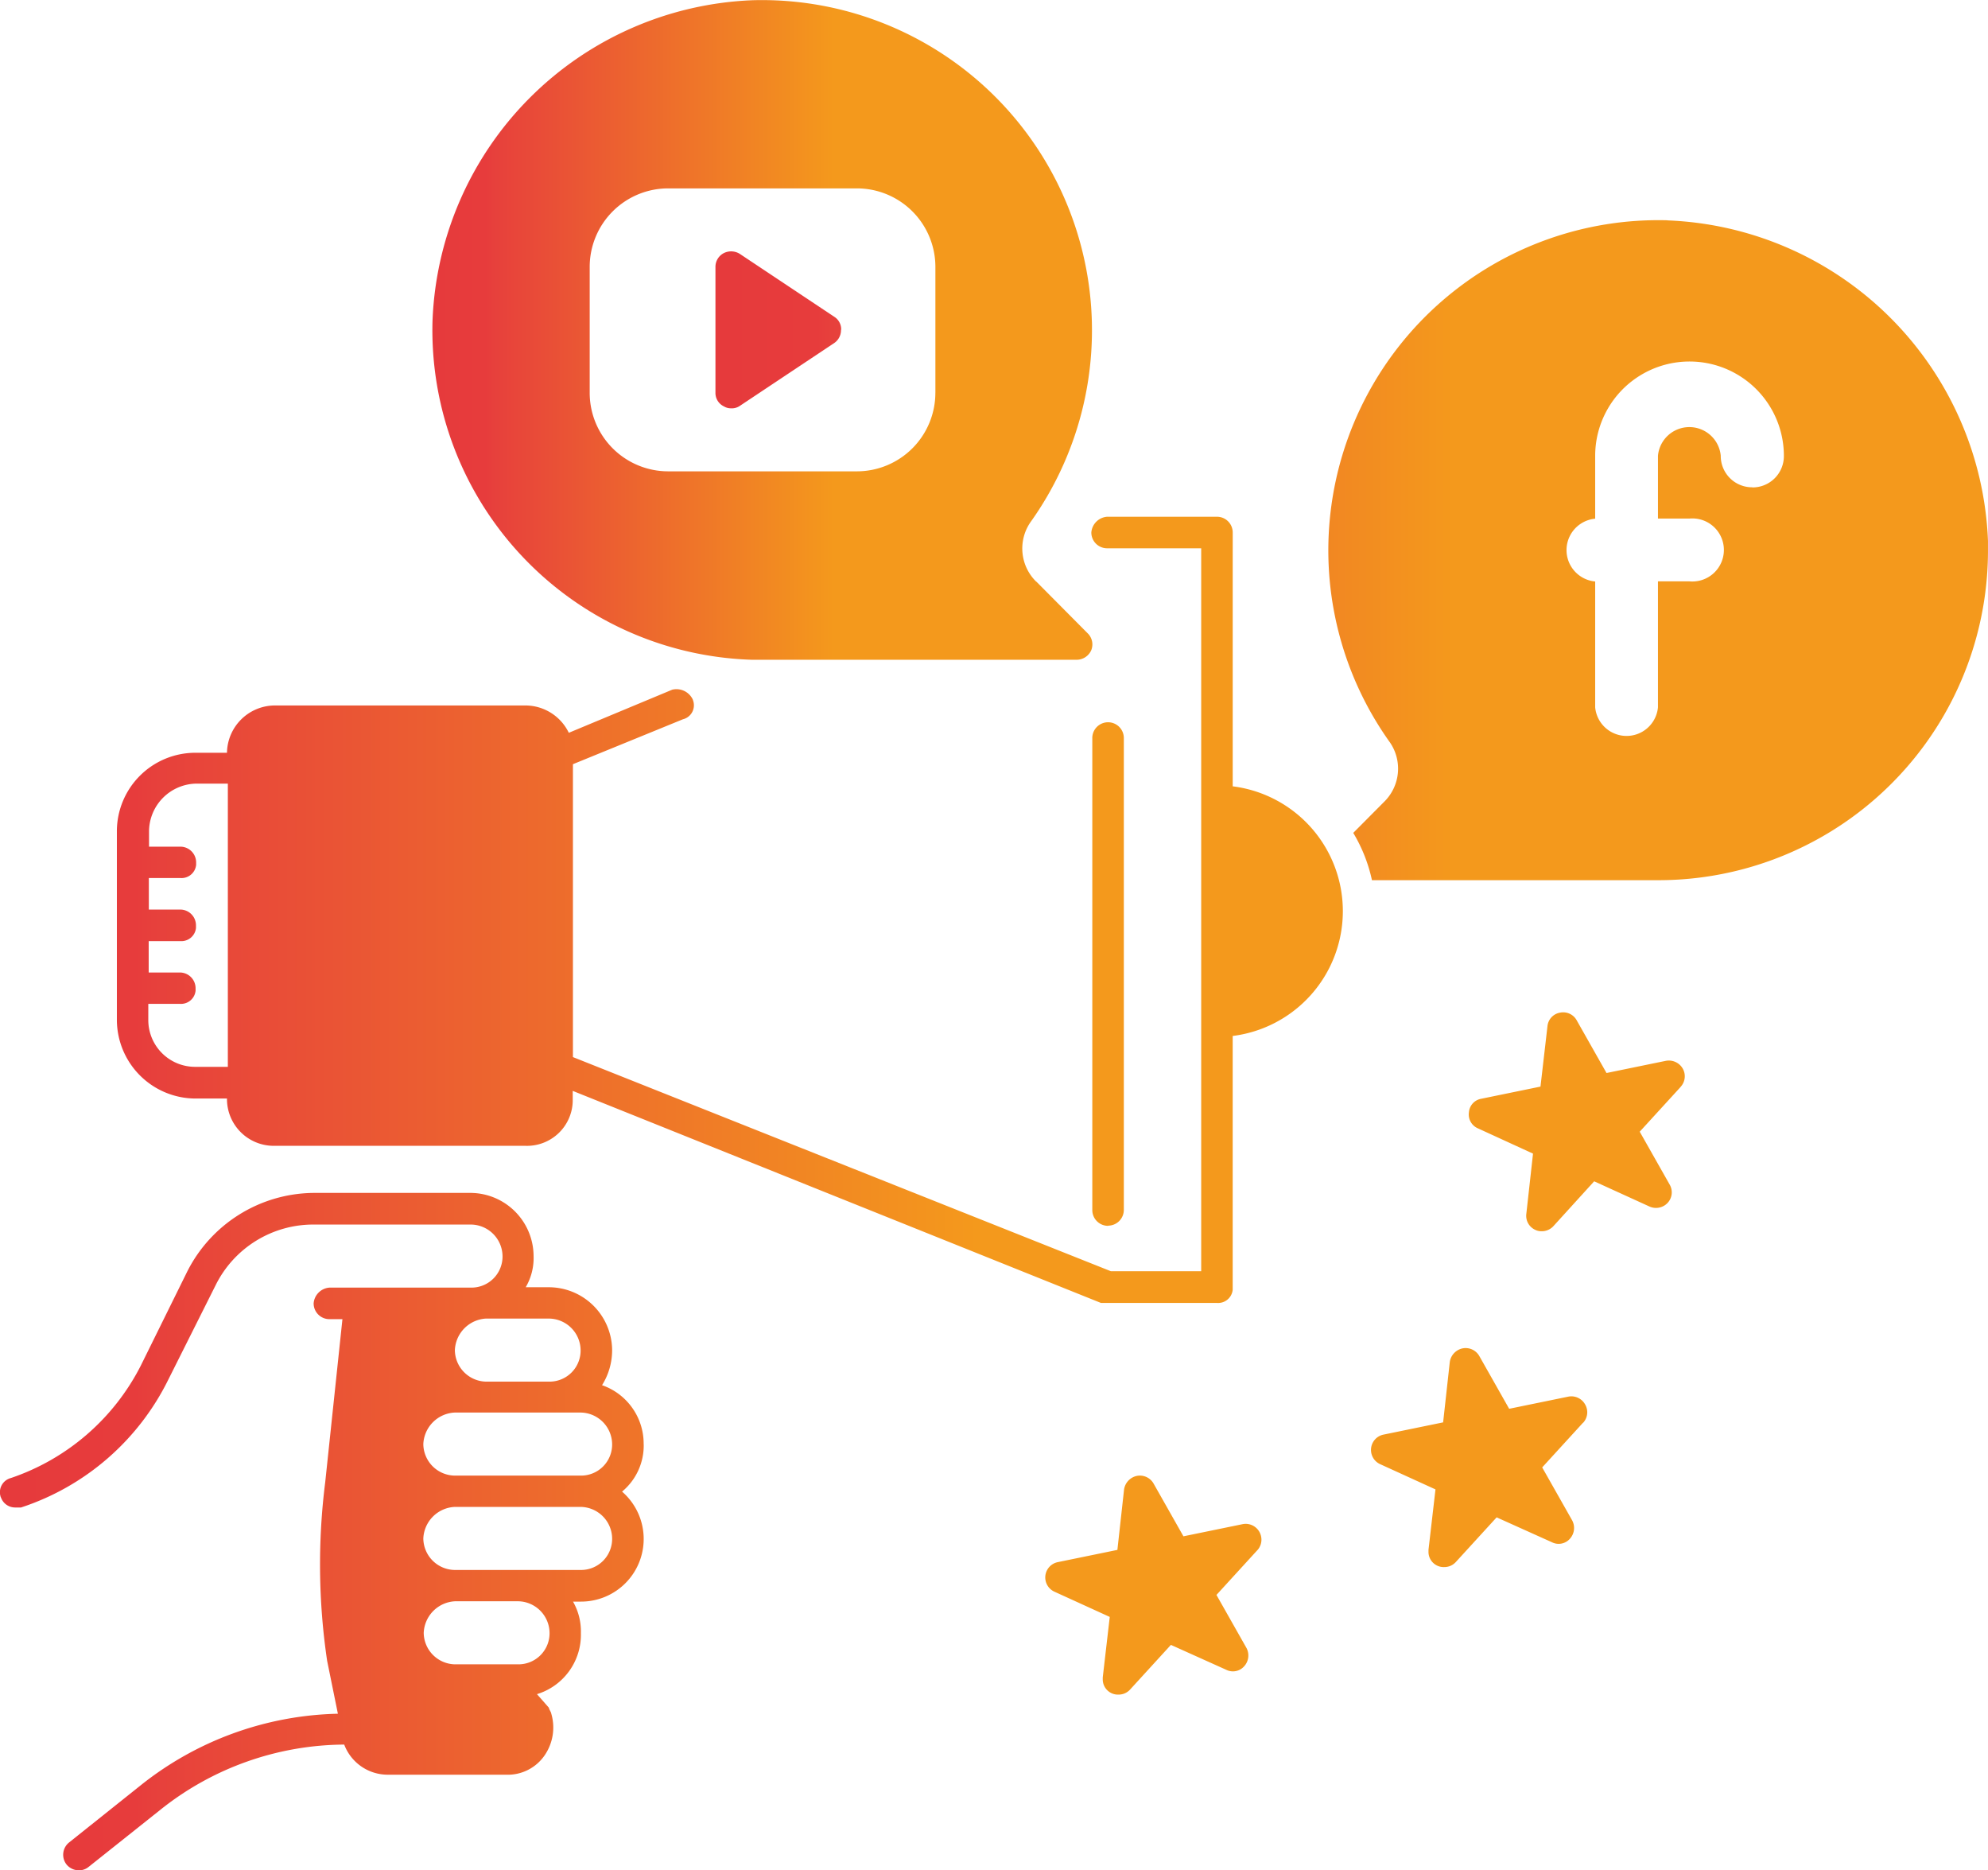
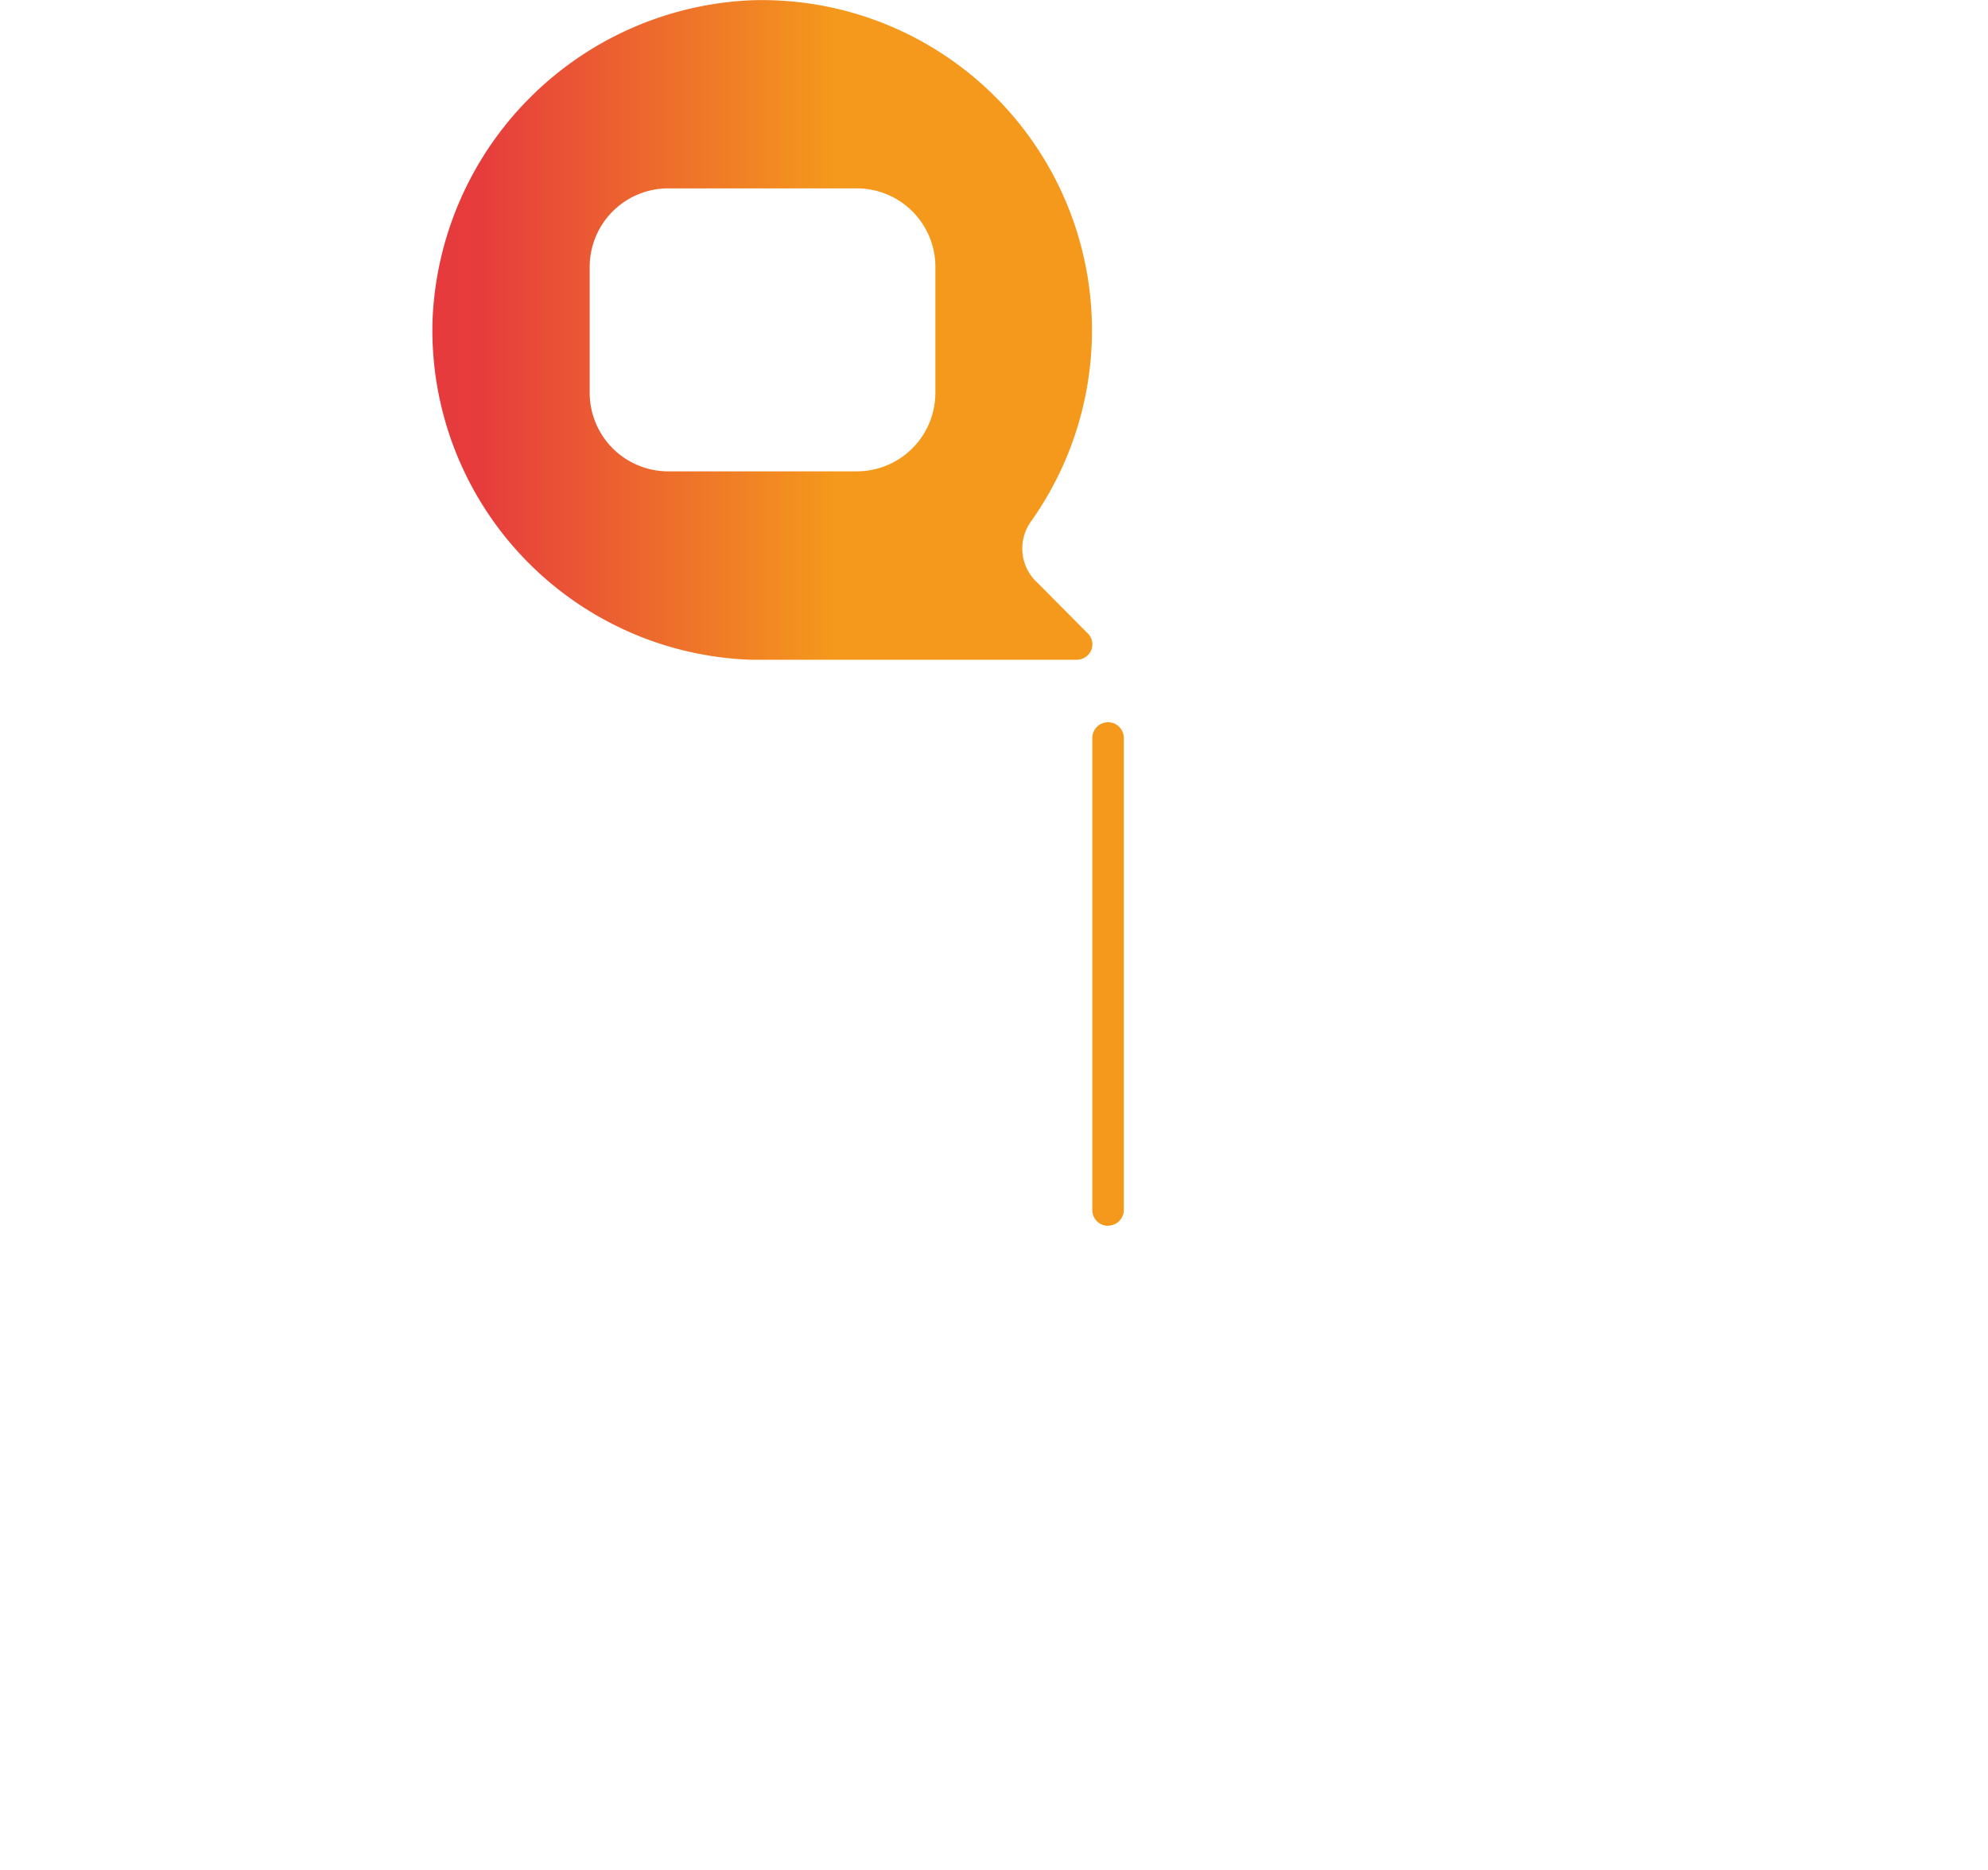
<svg xmlns="http://www.w3.org/2000/svg" xmlns:xlink="http://www.w3.org/1999/xlink" id="Layer_1-2" width="75.674" height="71.176" viewBox="0 0 75.674 71.176">
  <defs>
    <linearGradient id="linear-gradient" y1="0.5" x2="1" y2="0.5" gradientUnits="objectBoundingBox">
      <stop offset="0" stop-color="#e63a3c" />
      <stop offset="0.08" stop-color="#e73c3c" />
      <stop offset="0.09" stop-color="#e7403c" />
      <stop offset="0.58" stop-color="#f4991c" />
      <stop offset="1" stop-color="#f4991c" />
    </linearGradient>
    <linearGradient id="linear-gradient-2" x1="0" y1="0.5" x2="1" y2="0.5" xlink:href="#linear-gradient" />
    <linearGradient id="linear-gradient-3" x1="0" y1="0.5" x2="1" y2="0.5" xlink:href="#linear-gradient" />
  </defs>
-   <path id="Path_22" data-name="Path 22" d="M24.5,67.051A2.355,2.355,0,0,0,22.916,64.8a2.505,2.505,0,0,0,.384-1.337,2.412,2.412,0,0,0-2.39-2.39h-.9a2.2,2.2,0,0,0,.3-1.2,2.412,2.412,0,0,0-2.39-2.39H11.938a5.439,5.439,0,0,0-4.811,2.991L5.356,64.06A8.67,8.67,0,0,1,.414,68.333a.557.557,0,0,0-.4.681.222.222,0,0,0,.025.068.569.569,0,0,0,.526.372H.8A9.575,9.575,0,0,0,6.4,64.6l1.8-3.591a4.147,4.147,0,0,1,3.746-2.322h5.982a1.216,1.216,0,0,1,1.2,1.2,1.183,1.183,0,0,1-1.17,1.2H12.538a.651.651,0,0,0-.6.6.6.6,0,0,0,.582.6h.514l-.656,6.211a24.954,24.954,0,0,0,.074,6.793l.409,2.012a12.461,12.461,0,0,0-7.523,2.737L2.631,82.2a.6.6,0,0,0-.093.848A.613.613,0,0,0,3,83.262a.578.578,0,0,0,.372-.13L6.08,80.977a11.311,11.311,0,0,1,7.022-2.5,1.77,1.77,0,0,0,1.672,1.146h4.483a1.7,1.7,0,0,0,1.486-.755,1.869,1.869,0,0,0,.241-1.567c-.012-.074-.074-.142-.093-.229l-.452-.514a2.364,2.364,0,0,0,1.672-2.322,2.286,2.286,0,0,0-.3-1.2h.3a2.384,2.384,0,0,0,1.567-4.186,2.277,2.277,0,0,0,.824-1.8Zm-5.982-4.786H20.9a1.216,1.216,0,0,1,1.2,1.2,1.183,1.183,0,0,1-1.17,1.2H18.514a1.212,1.212,0,0,1-1.2-1.2A1.256,1.256,0,0,1,18.514,62.264Zm1.2,13.158h-2.39a1.212,1.212,0,0,1-1.2-1.2,1.256,1.256,0,0,1,1.2-1.2h2.39a1.216,1.216,0,0,1,1.2,1.2,1.183,1.183,0,0,1-1.17,1.2Zm2.39-3.591H17.313a1.212,1.212,0,0,1-1.2-1.2,1.256,1.256,0,0,1,1.2-1.2H22.1a1.216,1.216,0,0,1,1.2,1.2,1.183,1.183,0,0,1-1.17,1.2Zm0-3.591H17.313a1.212,1.212,0,0,1-1.2-1.2,1.256,1.256,0,0,1,1.2-1.2H22.1a1.216,1.216,0,0,1,1.2,1.2,1.183,1.183,0,0,1-1.17,1.2Zm38.149-2.012-1.554,1.7,1.139,2.012a.609.609,0,0,1-.087.706.569.569,0,0,1-.681.13l-2.105-.947-1.554,1.7a.59.59,0,0,1-.44.192.578.578,0,0,1-.6-.563v-.093l.266-2.3-2.105-.96a.595.595,0,0,1,.136-1.127l2.26-.464.254-2.3a.621.621,0,0,1,.477-.514.6.6,0,0,1,.644.285l1.139,2.012,2.26-.464a.6.6,0,0,1,.632.3.589.589,0,0,1-.074.694ZM63.97,53.453l-1.554,1.7,1.139,2.012a.589.589,0,0,1-.074.694.607.607,0,0,1-.694.142l-2.105-.96-1.554,1.709a.6.6,0,0,1-.44.192.545.545,0,0,1-.241-.05.586.586,0,0,1-.347-.619l.254-2.285-2.093-.96a.574.574,0,0,1-.347-.613.566.566,0,0,1,.464-.514l2.26-.464.266-2.3a.579.579,0,0,1,.477-.514.587.587,0,0,1,.632.285l1.139,2.012,2.26-.464a.612.612,0,0,1,.644.3.591.591,0,0,1-.087.694ZM47.858,71.082l-1.554,1.7,1.139,2.012a.609.609,0,0,1-.087.706.569.569,0,0,1-.681.13l-2.105-.947-1.554,1.7a.59.59,0,0,1-.44.192.578.578,0,0,1-.6-.563v-.093l.266-2.3-2.105-.96a.595.595,0,0,1,.136-1.127l2.26-.464.254-2.3a.621.621,0,0,1,.477-.514.6.6,0,0,1,.644.285l1.139,2.012,2.26-.464a.6.6,0,0,1,.7.489.594.594,0,0,1-.142.5Zm-.935-29.09V32.351a.6.6,0,0,0-.582-.6h-4.2a.651.651,0,0,0-.6.6.6.6,0,0,0,.582.6h3.6V60.463H42.285L21.808,52.314V41.168l4.186-1.709a.548.548,0,0,0,.4-.675c-.006-.025-.019-.056-.025-.08a.688.688,0,0,0-.78-.372l-3.938,1.641a1.838,1.838,0,0,0-1.641-1.04H10.439a1.83,1.83,0,0,0-1.8,1.8h-1.2a2.989,2.989,0,0,0-2.991,2.991V50.9a3,3,0,0,0,2.991,2.991h1.2a1.781,1.781,0,0,0,1.759,1.8h9.6A1.742,1.742,0,0,0,21.8,54v-.4L41.907,61.67h4.415a.558.558,0,0,0,.6-.5v-9.66a4.787,4.787,0,0,0,0-9.5ZM8.644,52.685h-1.2a1.781,1.781,0,0,1-1.8-1.759v-.638h1.2a.558.558,0,0,0,.6-.5v-.093a.6.6,0,0,0-.582-.6H5.659V47.9h1.2a.558.558,0,0,0,.6-.5V47.3a.6.6,0,0,0-.582-.6H5.665v-1.2h1.2a.559.559,0,0,0,.6-.5v-.093a.6.6,0,0,0-.582-.6H5.672v-.6a1.83,1.83,0,0,1,1.8-1.8h1.2V52.685Z" transform="translate(0.001 -12.086)" fill="url(#linear-gradient)" />
  <path id="Path_23" data-name="Path 23" d="M52.3,46.642a.6.6,0,0,1-.6-.6V28.1a.6.6,0,0,1,1.2-.043V46.035a.6.6,0,0,1-.594.6ZM49.565,22.127a1.766,1.766,0,0,1-.229-2.248A12.565,12.565,0,0,0,38.785,0a12.694,12.694,0,0,0-12.2,12.2A12.551,12.551,0,0,0,38.76,25.1H51.107a.611.611,0,0,0,.551-.359.591.591,0,0,0-.142-.656l-1.95-1.963Zm-3.839-7.189a2.989,2.989,0,0,1-2.991,2.991H35.559a2.989,2.989,0,0,1-2.991-2.991V10.152a2.989,2.989,0,0,1,2.991-2.991h7.177a2.989,2.989,0,0,1,2.991,2.991v4.786Z" transform="translate(-10.121 0.008)" fill="url(#linear-gradient-2)" />
-   <path id="Path_24" data-name="Path 24" d="M48.76,17.7a.592.592,0,0,1-.26.5l-3.591,2.39a.539.539,0,0,1-.334.093.514.514,0,0,1-.272-.074.565.565,0,0,1-.322-.526V15.3a.587.587,0,0,1,.322-.526.62.62,0,0,1,.613.037l3.591,2.39a.564.564,0,0,1,.26.489Zm31.456-4.173A12.565,12.565,0,0,0,69.664,33.409a1.766,1.766,0,0,1-.229,2.248L68.259,36.84a5.919,5.919,0,0,1,.712,1.8H79.857A12.543,12.543,0,0,0,92.42,26.115v-.384a12.7,12.7,0,0,0-12.2-12.2Zm3.232,10.161a1.192,1.192,0,0,1-1.2-1.2,1.2,1.2,0,0,0-2.39,0v2.39h1.2a1.2,1.2,0,1,1,0,2.39h-1.2V32.06a1.2,1.2,0,0,1-2.39,0V27.273a1.2,1.2,0,0,1,0-2.39v-2.39a3.591,3.591,0,0,1,7.183,0,1.192,1.192,0,0,1-1.2,1.2Z" transform="translate(-16.747 -5.144)" fill="url(#linear-gradient-3)" />
</svg>